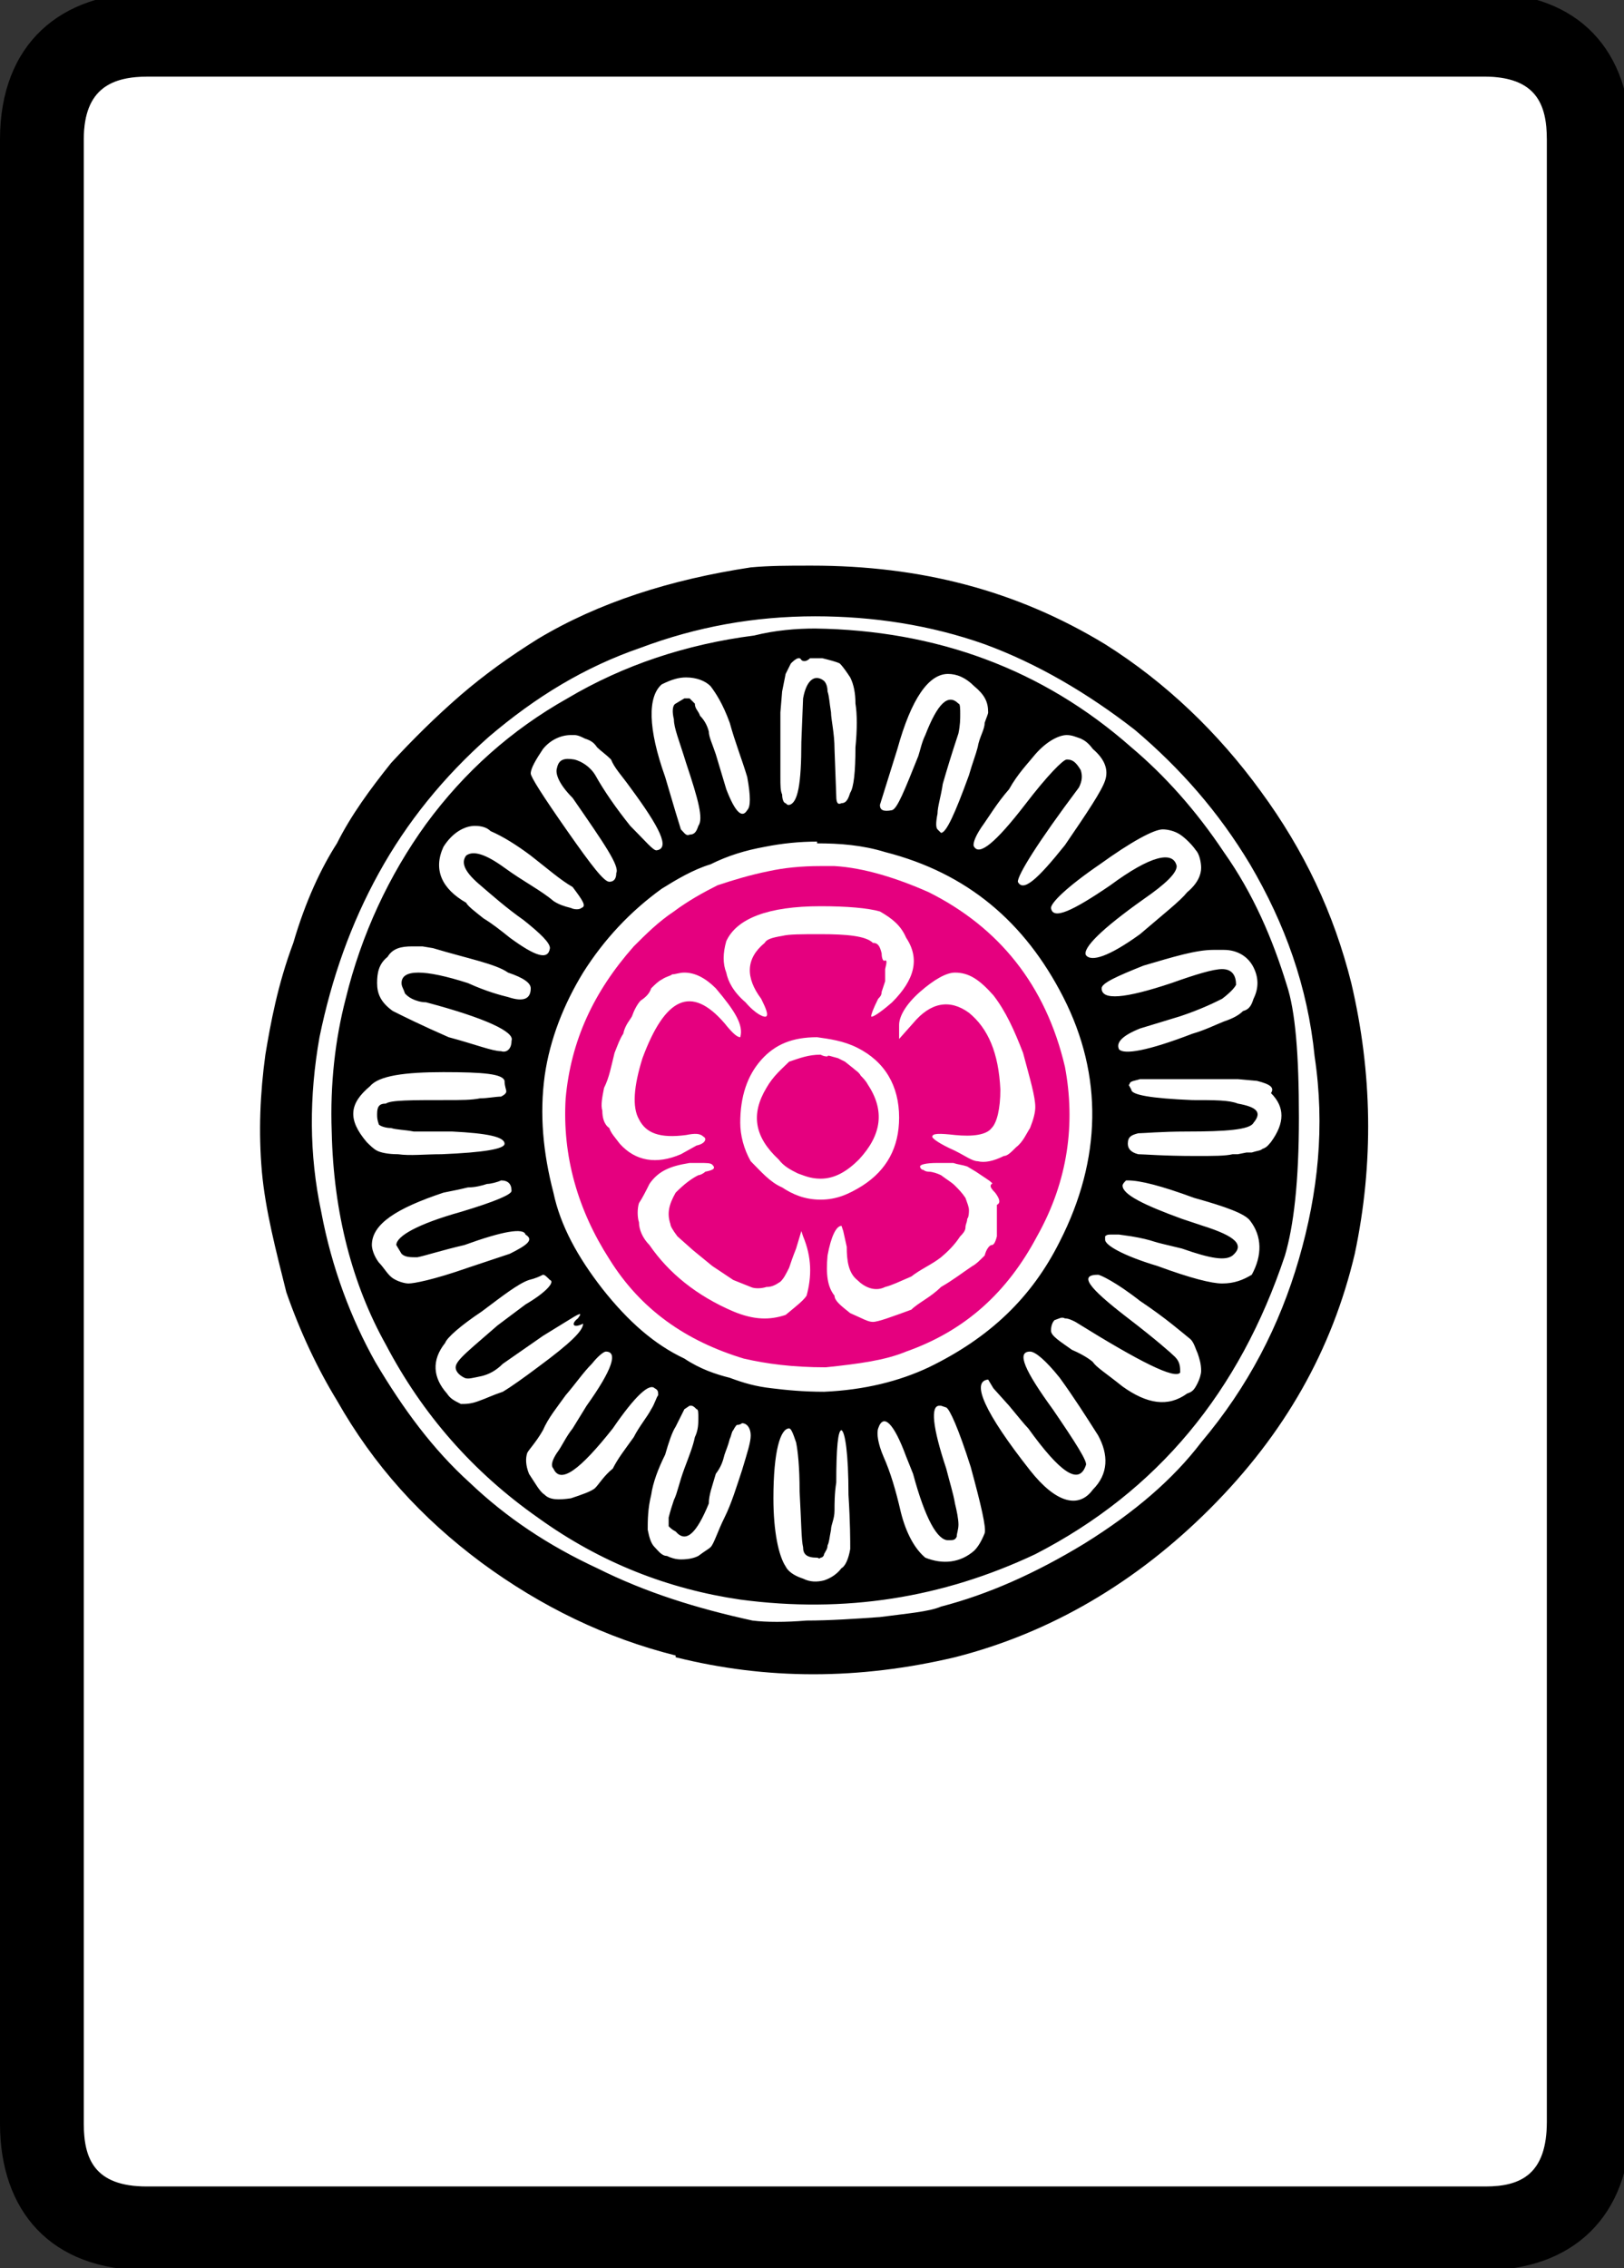
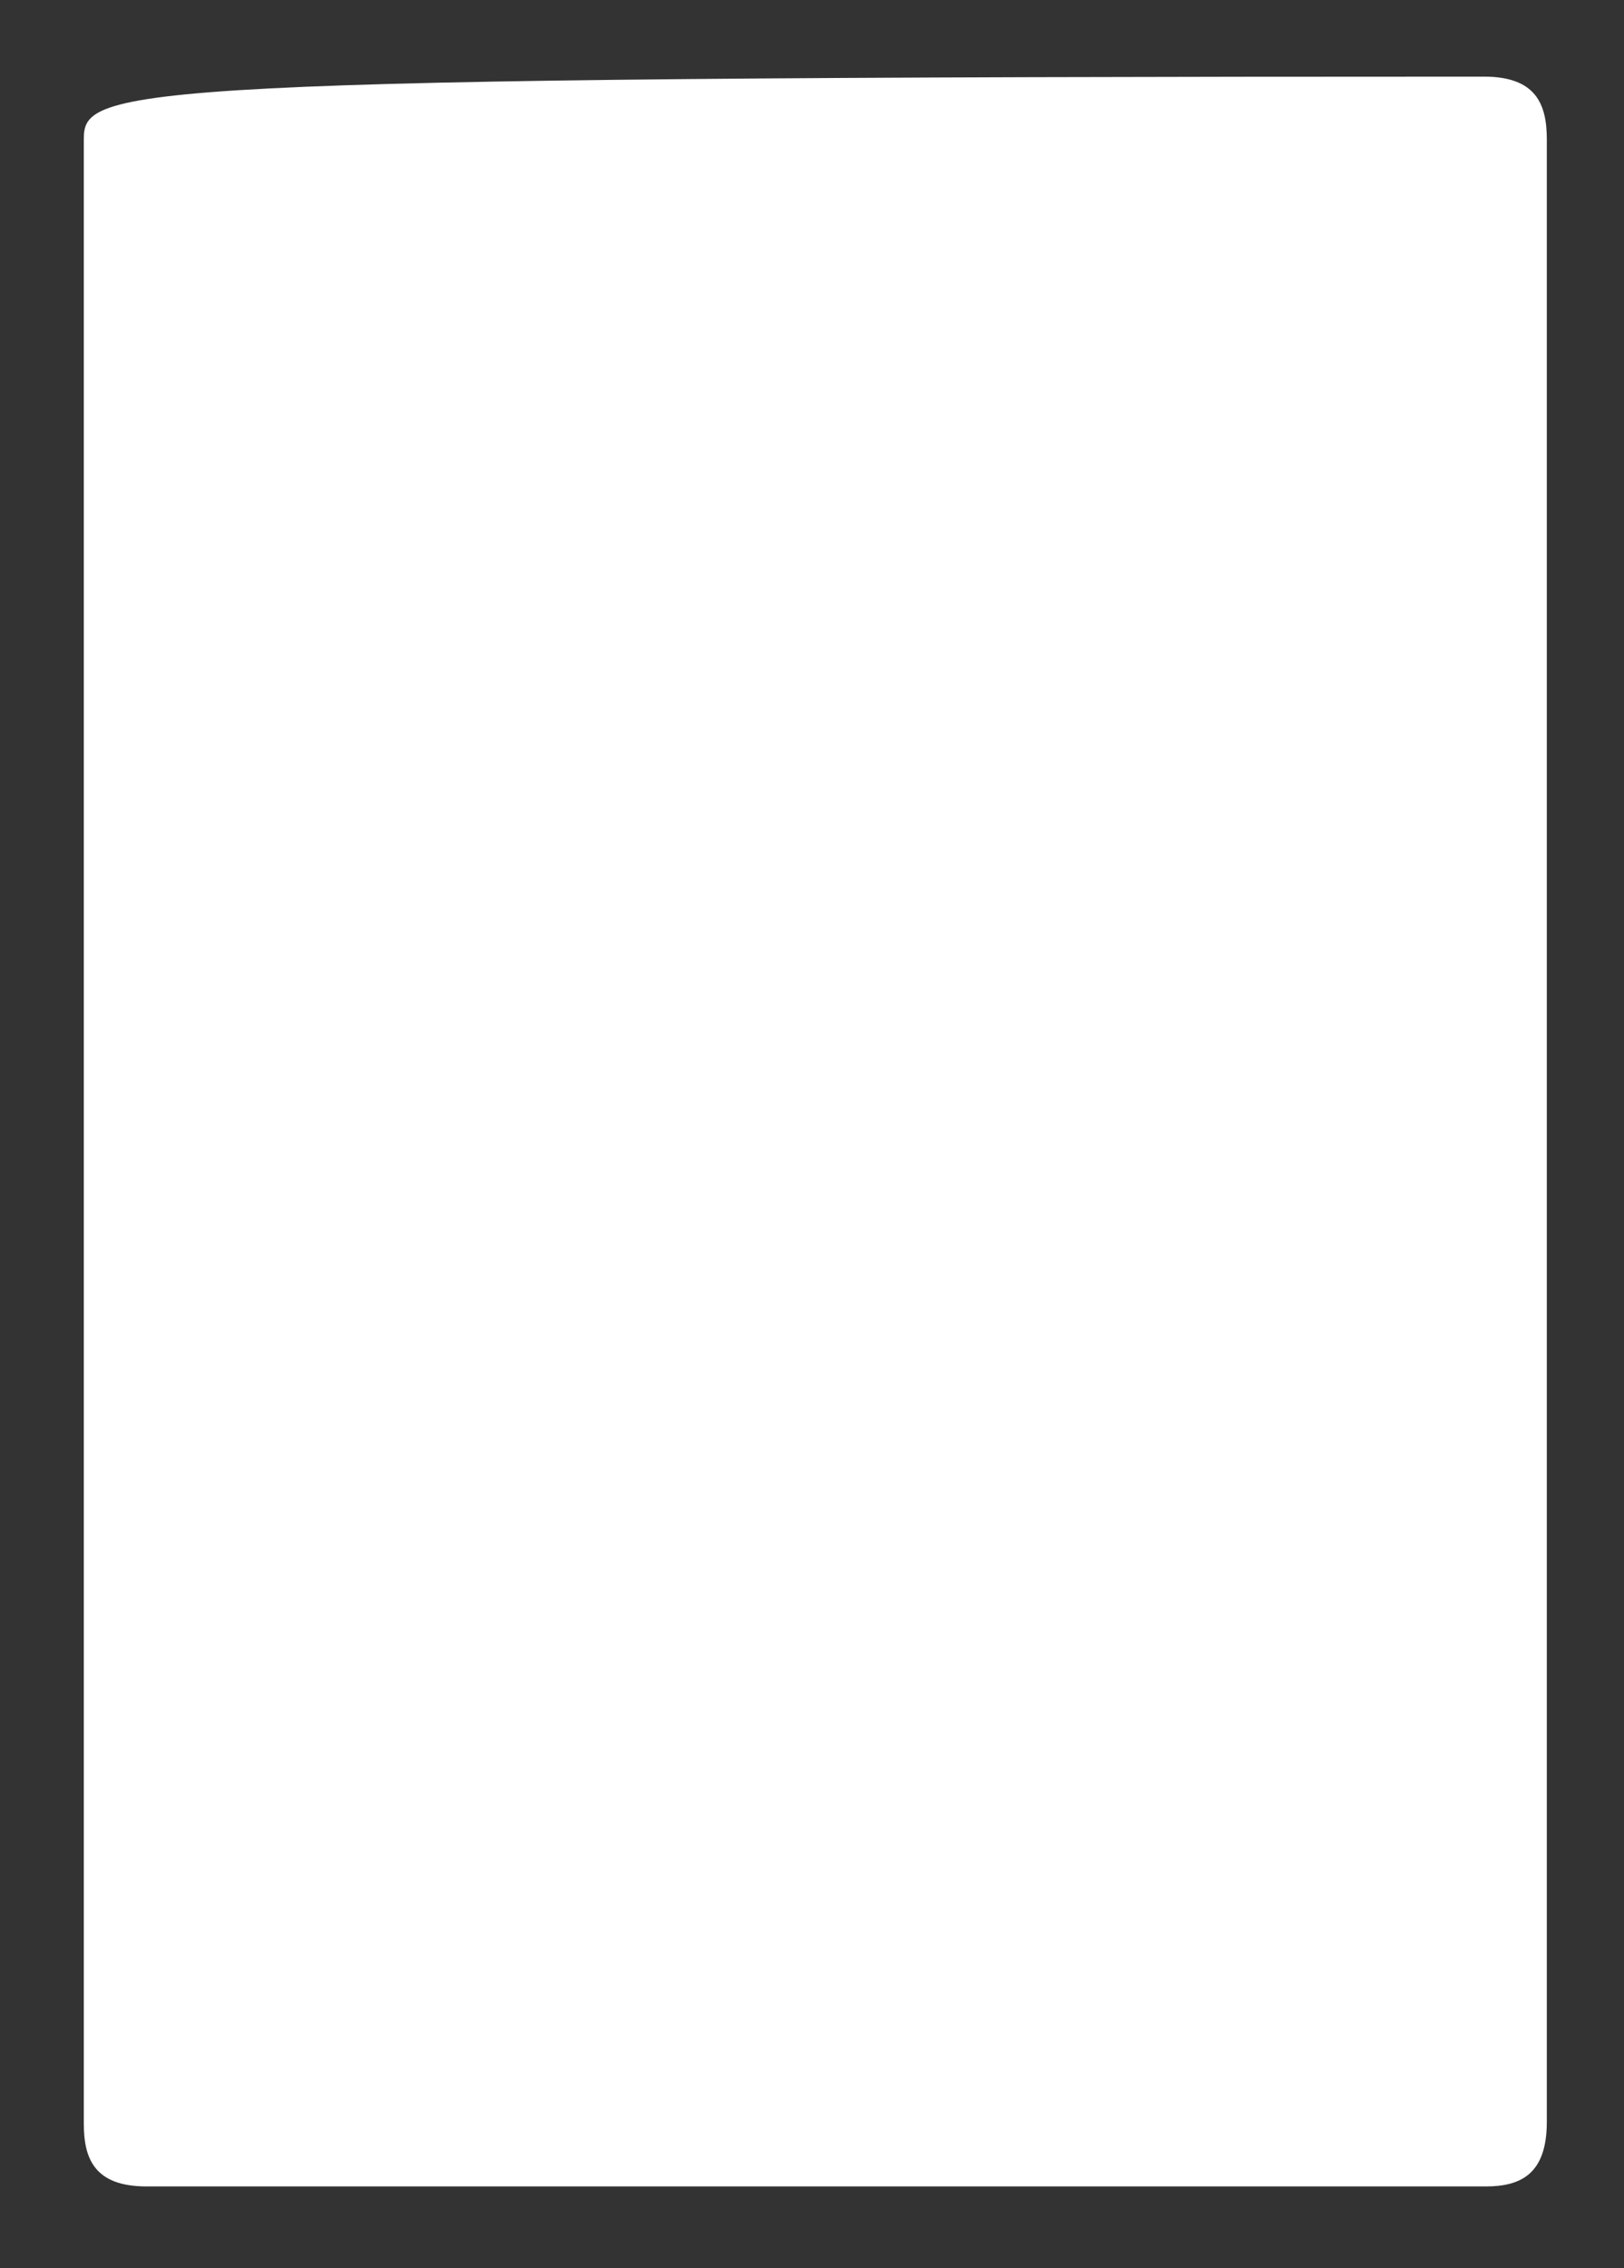
<svg xmlns="http://www.w3.org/2000/svg" xmlns:ns1="http://sodipodi.sourceforge.net/DTD/sodipodi-0.dtd" xmlns:ns2="http://www.inkscape.org/namespaces/inkscape" id="glyph12" version="1.1" ns1:docname="1p.svg" width="71.626" height="100" ns2:version="1.3 (0e150ed6c4, 2023-07-21)">
  <rect width="100%" height="100%" fill="#333333" stroke="none" />
  <defs id="defs4" />
  <ns1:namedview id="namedview4" pagecolor="#ffffff" bordercolor="#000000" borderopacity="0.25" ns2:showpageshadow="2" ns2:pageopacity="0.0" ns2:pagecheckerboard="0" ns2:deskcolor="#d1d1d1" ns2:zoom="3.23" ns2:cx="33.900929" ns2:cy="62.383901" ns2:window-width="1920" ns2:window-height="1009" ns2:window-x="-8" ns2:window-y="-8" ns2:window-maximized="1" ns2:current-layer="glyph12" />
  <g transform="matrix(0.077,0,0,-0.077,0,77.991)" id="g4">
-     <path d="M 0,933 V -203 c 0,-50 29,-84 84,-84 h 766 c 50,0 84,30 84,85 V 933 c 0,50 -29,84 -84,84 H 85 C 35,1017 0,988 0,933 Z M 48,-203 v 11 1125 c 0,30 17,36 37,36 h 765 c 30,0 36,-16 36,-36 V -202 c 0,-30 -15,-37 -35,-37 H 84 c -30,0 -36,16 -36,36 z" id="path1" />
-     <path fill="#ffffff" d="m 48,-203 c 0,-20 6,-36 36,-36 h 767 c 20,0 35,7 35,37 V 933 c 0,20 -6,36 -36,36 H 85 C 65,969 48,963 48,933 V -192 Z" id="path2" />
-     <path d="m 465,689 h -1 c -13,0 -23,0 -34,-1 -46,-7 -87,-20 -122,-41 -16,-10 -30,-20 -44,-32 -15,-13 -28,-26 -40,-39 -12,-15 -23,-30 -31,-46 -9,-14 -18,-33 -25,-57 -9,-24 -13,-46 -16,-64 -3,-22 -4,-44 -2,-67 2,-22 8,-45 14,-69 8,-23 18,-44 29,-62 21,-37 48,-67 83,-93 34,-25 71,-43 111,-53 v -1 c 52,-13 105,-13 160,0 55,14 104,43 146,85 43,43 70,91 83,146 11,52 10,104 -2,155 -10,40 -27,76 -52,110 -24,33 -54,62 -89,84 -51,31 -106,45 -168,45 z m 2,-29 c 33,0 66,-5 97,-16 30,-11 59,-28 86,-49 26,-22 48,-47 66,-77 20,-34 33,-70 37,-110 6,-40 2,-78 -9,-116 -11,-38 -29,-73 -56,-105 -16,-21 -38,-40 -67,-58 -28,-17 -55,-29 -82,-36 -7,-3 -20,-4 -35,-6 -14,-1 -29,-2 -42,-2 -12,-1 -23,-1 -31,0 -32,7 -61,16 -89,30 -28,13 -52,29 -73,49 -21,19 -38,42 -54,69 -14,25 -25,54 -31,86 -7,33 -7,66 -1,100 7,34 18,65 34,94 16,29 37,55 63,78 27,23 55,40 87,51 32,12 65,18 100,18 z m 0,-7 c -11,0 -23,-1 -35,-4 -39,-5 -75,-17 -107,-36 -32,-18 -59,-42 -81,-72 -21,-29 -37,-63 -46,-100 -6,-23 -9,-49 -8,-76 1,-47 12,-88 31,-122 21,-40 50,-73 87,-99 36,-26 75,-41 116,-47 60,-8 116,1 169,26 70,36 117,93 143,171 5,17 8,42 8,79 0,36 -2,61 -7,76 -8,26 -19,52 -36,76 -16,24 -34,44 -53,60 -51,45 -112,67 -181,68 z m -3,-17 h 7 c 4,-1 8,-2 10,-3 2,-2 4,-5 6,-8 2,-4 3,-9 3,-15 1,-6 1,-15 0,-25 0,-14 -1,-23 -3,-26 -1,-3 -2,-6 -5,-6 -2,-1 -3,0 -3,4 l -1,27 c 0,9 -2,17 -2,21 -1,6 -1,9 -2,12 0,3 -1,5 -2,6 -5,4 -10,1 -12,-10 l -1,-25 c 0,-24 -2,-35 -7,-36 -1,0 -1,0 -2,1 -1,0 -2,2 -2,5 -1,2 -1,5 -1,10 v 37 l 1,12 2,10 3,6 c 3,3 5,4 6,2 1,-1 3,-1 5,1 z m 79,-9 c 5,0 10,-2 15,-7 6,-5 8,-9 8,-15 0,-1 -1,-3 -2,-6 0,-4 -3,-8 -4,-14 -1,-4 -3,-9 -5,-16 -8,-22 -13,-33 -16,-33 l -2,2 c -1,1 -1,4 0,9 0,4 2,10 3,17 2,7 5,17 9,29 1,5 1,8 1,11 0,3 0,6 -1,6 -6,6 -12,0 -19,-18 -2,-4 -3,-9 -4,-12 -8,-20 -12,-30 -15,-31 -5,-1 -7,0 -7,3 l 10,32 c 8,29 18,43 29,43 z m -150,-2 v 0 c 6,0 11,-2 14,-5 3,-4 7,-10 11,-21 3,-11 7,-21 10,-31 2,-11 2,-17 0,-19 -3,-5 -7,-1 -12,12 l -6,20 c -2,6 -4,10 -4,13 -1,4 -3,7 -5,9 -1,3 -3,4 -3,7 -1,1 -2,2 -3,3 -1,0 -2,0 -3,0 l -5,-3 c -2,-1 -2,-5 -1,-9 0,-5 3,-12 7,-25 7,-21 10,-32 7,-36 -1,-3 -2,-5 -5,-5 -2,-1 -3,1 -5,3 -1,3 -4,13 -9,30 -10,28 -10,46 -2,53 6,3 10,4 14,4 z m -66,-33 h 2 c 2,0 4,-1 6,-2 3,-1 5,-2 7,-5 2,-2 5,-4 8,-7 2,-5 6,-9 11,-16 17,-23 23,-35 15,-36 -2,0 -6,5 -15,14 -8,10 -15,20 -20,29 -3,5 -8,8 -12,9 -6,1 -9,0 -10,-5 -1,-3 1,-9 9,-17 18,-26 27,-39 25,-43 0,-4 -2,-5 -4,-5 -3,0 -10,9 -24,29 -14,20 -21,31 -21,33 0,3 3,8 7,14 4,5 10,8 16,8 z m 284,0 v 0 c 3,0 5,-1 8,-2 2,-1 4,-2 7,-6 7,-6 9,-12 7,-18 -2,-6 -10,-18 -23,-37 -16,-20 -24,-27 -27,-21 0,4 11,22 35,54 2,4 2,7 1,10 -3,5 -5,6 -8,6 -2,0 -11,-9 -24,-26 -17,-22 -26,-29 -29,-24 -1,1 0,5 4,11 5,7 9,14 16,22 5,9 11,15 15,20 7,8 14,11 18,11 z M 272,540 c 4,0 7,-1 9,-3 7,-3 15,-8 23,-14 9,-7 17,-14 24,-18 6,-8 8,-11 5,-12 -1,-1 -4,-1 -6,0 -4,1 -7,2 -10,4 -7,6 -17,11 -28,19 -11,8 -18,10 -22,7 -3,-4 -1,-9 7,-16 7,-6 16,-14 26,-21 10,-8 15,-13 15,-16 -1,-7 -8,-5 -23,6 -5,4 -10,8 -15,11 -5,4 -9,7 -10,9 -14,8 -19,19 -13,32 5,8 12,12 18,12 z m 394,-2 c 3,0 7,-1 10,-3 3,-2 7,-6 9,-9 2,-2 3,-7 3,-10 0,-4 -2,-9 -8,-14 -4,-5 -13,-12 -27,-24 -18,-13 -28,-16 -31,-12 -2,4 9,15 33,32 13,9 19,15 19,19 -2,9 -15,6 -38,-11 -22,-15 -33,-20 -34,-13 0,3 9,12 28,25 18,13 31,20 36,20 z m -198,-7 v -1 c 13,0 26,-1 39,-5 47,-12 80,-40 102,-83 23,-45 22,-93 -2,-140 -16,-32 -40,-55 -75,-72 -17,-8 -37,-13 -60,-14 -12,0 -22,1 -30,2 -9,1 -16,3 -24,6 -8,2 -17,5 -26,11 -17,8 -32,21 -47,40 -14,18 -24,36 -28,55 -6,23 -8,45 -5,67 3,21 11,41 22,59 12,19 27,35 45,48 8,5 18,11 28,14 10,5 20,8 31,10 10,2 20,3 30,3 z M 236,471 h 6 l 6,-1 c 20,-6 36,-9 43,-14 9,-3 13,-6 13,-9 0,-6 -4,-8 -13,-5 -4,1 -12,3 -23,8 -25,8 -38,8 -38,0 0,-2 1,-3 2,-6 1,-1 2,-2 4,-3 2,-1 5,-2 8,-2 34,-9 51,-17 49,-22 0,-5 -3,-7 -6,-6 -5,0 -15,4 -30,8 -16,7 -26,12 -32,15 -7,5 -9,10 -9,16 0,6 1,11 6,15 3,5 8,6 14,6 z m 465,-2 c 8,0 14,-4 17,-10 3,-6 3,-12 0,-18 -1,-3 -2,-6 -6,-7 -2,-2 -5,-4 -11,-6 -5,-2 -11,-5 -18,-7 -26,-10 -39,-12 -42,-9 -2,4 2,8 12,12 l 23,7 c 12,4 20,8 24,10 4,3 7,6 8,8 0,5 -2,9 -8,9 -5,0 -15,-3 -29,-8 -27,-9 -40,-10 -40,-3 0,3 9,7 24,13 17,5 30,9 40,9 z M 254,399 c 23,0 34,-1 35,-5 0,-3 1,-5 1,-6 0,-1 -1,-2 -3,-3 -3,0 -8,-1 -12,-1 -5,-1 -11,-1 -19,-1 -21,0 -32,0 -35,-2 -4,0 -5,-2 -5,-6 0,-2 0,-3 1,-6 1,-1 4,-2 7,-2 3,-1 8,-1 13,-2 6,0 12,0 22,0 20,-1 30,-3 30,-7 0,-3 -12,-5 -36,-6 -10,0 -18,-1 -25,0 -6,0 -10,1 -12,2 -2,1 -4,3 -6,5 -11,13 -10,22 2,32 5,6 20,8 42,8 z m 455,-47 c -1,0 -2,0 -3,0 -4,-1 -11,-1 -21,-1 -19,0 -30,1 -33,1 -4,1 -6,3 -6,6 0,4 2,5 6,6 3,0 13,1 28,1 22,0 36,1 38,5 5,6 2,9 -9,11 -5,2 -13,2 -26,2 -24,1 -35,3 -35,6 -1,2 -2,3 -1,3 0,2 3,2 6,3 h 56 l 11,-1 c 8,-2 10,-4 8,-7 8,-8 8,-17 0,-28 -1,-1 -2,-3 -5,-4 -1,-1 -3,-1 -6,-2 -1,0 -2,0 -3,0 z M 287,337 c 4,0 6,-2 6,-6 0,-2 -9,-6 -29,-12 -25,-7 -37,-14 -37,-19 l 3,-5 c 2,-2 5,-2 9,-2 5,1 14,4 27,7 22,8 34,10 35,6 5,-3 1,-6 -9,-11 l -24,-8 c -20,-7 -31,-9 -34,-9 -2,0 -6,1 -9,3 -3,2 -5,6 -8,9 -3,4 -4,8 -4,10 0,12 14,21 41,30 5,1 10,2 14,3 4,0 8,1 11,2 2,0 6,1 8,2 z m 359,0 c 7,0 19,-3 38,-10 18,-5 29,-9 32,-13 7,-9 7,-20 1,-31 -5,-3 -10,-5 -17,-5 -6,0 -18,3 -37,10 -20,6 -30,12 -30,15 0,1 0,2 0,2 1,1 2,1 3,1 h 5 l 7,-1 c 6,-1 10,-2 13,-3 3,-1 8,-2 16,-4 17,-6 25,-7 29,-4 7,6 2,11 -17,17 l -12,4 c -22,8 -34,14 -34,19 0,1 1,2 2,3 z M 311,283 v 0 c 1,0 2,-1 4,-3 3,-1 -2,-7 -14,-14 l -16,-12 c -16,-14 -24,-20 -24,-24 0,-3 3,-5 5,-6 2,-1 5,0 10,1 4,1 8,3 12,7 l 23,16 13,8 c 8,5 10,6 7,2 -4,-3 -3,-6 3,-3 0,-4 -7,-11 -26,-25 -8,-6 -15,-11 -20,-14 -6,-2 -10,-4 -13,-5 -5,-2 -8,-2 -11,-2 -4,2 -6,3 -8,6 -8,9 -9,19 -1,29 1,3 9,10 21,18 12,9 21,16 27,18 4,1 6,2 8,3 z m 318,0 v 0 c 1,0 10,-4 24,-15 15,-10 24,-18 29,-22 2,-2 3,-6 4,-8 1,-3 2,-6 2,-10 0,-2 -1,-5 -2,-7 -2,-4 -3,-5 -6,-6 -11,-8 -23,-6 -37,4 -10,8 -15,11 -17,14 -1,1 -5,4 -12,7 -7,5 -12,8 -12,11 0,3 1,5 2,6 3,1 4,2 6,1 2,0 4,-1 6,-2 37,-23 57,-33 60,-29 0,3 0,6 -3,9 -2,2 -11,10 -28,23 -22,17 -27,24 -16,24 z M 347,239 v 0 c 7,0 4,-10 -11,-31 l -8,-13 c -4,-5 -6,-10 -9,-14 -2,-3 -4,-7 -2,-9 4,-9 15,-1 34,23 13,19 21,26 24,23 2,-1 2,-2 2,-4 -1,-1 -2,-5 -4,-8 -2,-4 -7,-10 -10,-16 -5,-7 -9,-12 -12,-18 -5,-4 -8,-9 -10,-11 -2,-2 -8,-4 -14,-6 -7,-1 -12,-1 -15,2 -3,2 -5,6 -9,12 -2,5 -2,9 -1,12 1,2 5,6 9,13 3,7 8,13 13,20 6,7 10,13 15,18 4,5 7,7 8,7 z m 243,0 c 3,0 9,-5 17,-15 8,-11 15,-22 22,-33 6,-11 6,-22 -3,-31 -8,-11 -21,-8 -36,11 -26,33 -34,51 -24,52 l 3,-5 9,-10 c 5,-6 9,-11 11,-13 18,-25 29,-33 33,-21 1,2 -6,13 -19,32 -16,22 -21,33 -13,33 z M 395,208 h 1 c 1,0 2,-1 3,-2 1,0 1,-2 1,-5 0,-3 0,-7 -2,-11 -1,-5 -3,-10 -6,-18 -3,-8 -4,-14 -6,-18 -1,-3 -2,-6 -3,-10 0,-3 0,-4 0,-5 1,-1 2,-2 4,-3 6,-7 12,-1 19,16 0,5 2,10 4,17 3,4 4,7 5,11 1,3 2,5 3,9 1,2 1,4 2,5 1,2 2,3 2,3 2,0 3,1 3,1 3,0 5,-3 5,-7 0,-4 -2,-10 -5,-20 -3,-9 -6,-19 -10,-27 -4,-8 -6,-15 -8,-17 -1,-1 -3,-2 -7,-5 -2,-1 -5,-2 -10,-2 -3,0 -6,1 -8,2 -3,0 -5,3 -7,5 -2,2 -3,5 -4,10 0,5 0,12 2,20 1,7 4,15 8,23 2,7 4,13 6,16 l 5,10 z m 143,0 h 1 l 3,-1 c 2,-1 7,-12 14,-34 6,-22 9,-35 8,-38 -2,-5 -4,-8 -6,-10 -8,-7 -18,-8 -28,-4 -6,5 -11,14 -14,26 -3,13 -6,23 -10,32 -3,7 -4,13 -3,16 3,9 9,3 16,-16 l 4,-10 c 7,-26 14,-38 20,-38 3,0 4,0 5,2 0,2 1,4 1,7 0,3 -1,8 -2,12 -1,6 -3,12 -5,20 -8,24 -9,36 -4,36 z m -86,-13 v 0 c 1,0 2,-2 4,-8 1,-5 2,-14 2,-28 1,-18 1,-28 2,-32 0,-4 2,-6 8,-6 1,0 1,-1 2,0 1,0 2,1 2,2 1,2 2,3 2,5 1,2 1,4 2,9 0,3 2,6 2,11 0,4 0,10 1,16 0,20 1,30 3,30 2,-1 4,-13 4,-37 1,-16 1,-26 1,-31 -1,-6 -3,-10 -5,-11 -3,-4 -7,-6 -10,-7 -4,-1 -8,-1 -12,1 -3,1 -8,3 -10,7 -4,6 -7,20 -7,39 0,27 4,40 9,40 z" id="path3" />
-     <path fill="#e5007f" d="m 470,517 c -11,0 -21,-1 -30,-3 -10,-2 -20,-5 -29,-8 -8,-4 -17,-9 -25,-15 -9,-6 -16,-13 -23,-20 -23,-26 -36,-54 -39,-87 -2,-33 7,-64 25,-92 18,-29 44,-47 77,-57 13,-3 28,-5 47,-5 19,2 34,4 46,9 34,12 58,34 75,66 18,32 22,65 16,97 -11,47 -38,80 -78,100 -18,8 -37,14 -54,15 z m 0,-23 v 0 c 15,0 27,-1 34,-3 7,-4 12,-8 15,-15 8,-12 5,-24 -8,-37 -8,-7 -12,-9 -12,-8 0,1 1,4 4,10 1,1 2,2 2,4 l 2,6 v 7 c 1,4 1,5 0,5 -1,-1 -2,1 -2,4 -1,4 -2,6 -5,6 -4,4 -15,5 -30,5 -11,0 -18,0 -22,-1 -6,-1 -9,-2 -10,-4 -11,-9 -11,-20 -2,-32 3,-6 4,-9 3,-10 -1,-1 -6,1 -12,8 -7,6 -10,12 -11,17 -2,5 -2,11 0,18 6,13 24,20 54,20 z m -78,-38 v 0 c 6,0 12,-3 18,-9 11,-13 16,-21 14,-28 -2,0 -5,3 -9,8 -19,22 -34,15 -47,-20 -5,-16 -6,-28 -2,-35 4,-8 12,-11 27,-9 5,1 8,1 10,-1 2,-1 1,-4 -4,-5 l -9,-5 c -14,-6 -26,-4 -35,6 -3,4 -5,6 -6,9 -3,2 -4,6 -4,10 -1,3 0,8 1,13 3,6 4,12 6,20 2,5 3,8 5,11 1,5 4,8 5,10 1,3 3,7 5,9 3,2 5,4 6,7 2,2 4,4 6,5 3,2 5,2 6,3 2,0 4,1 7,1 z m 155,0 c 8,0 14,-4 22,-13 7,-9 12,-20 17,-33 4,-15 7,-25 7,-31 0,-3 -1,-7 -3,-12 -2,-3 -4,-8 -8,-11 -3,-3 -5,-5 -7,-5 -6,-3 -11,-4 -15,-3 -3,0 -7,3 -13,6 -9,4 -13,7 -13,8 0,2 4,2 13,1 10,-1 18,0 21,4 3,3 5,11 5,22 -1,21 -7,35 -18,44 -11,8 -22,6 -32,-6 l -8,-9 v 8 c 0,5 4,12 12,19 8,7 15,11 20,11 z m -79,-37 v 0 c 7,-1 15,-2 23,-6 16,-8 24,-22 24,-40 0,-17 -7,-30 -21,-39 -8,-5 -15,-8 -24,-8 -9,0 -16,3 -22,7 -7,3 -12,9 -18,15 -4,7 -6,15 -6,22 0,15 4,27 12,36 8,9 18,13 32,13 z m 2,-10 v 0 c -7,0 -12,-2 -18,-4 -4,-4 -9,-8 -13,-15 -9,-15 -7,-28 7,-41 3,-4 7,-6 11,-8 3,-1 7,-3 13,-3 8,0 15,4 22,11 13,14 15,28 5,43 -1,2 -3,4 -4,5 -1,2 -3,3 -4,4 l -5,4 -4,2 c -4,1 -6,2 -6,1 -1,0 -2,0 -4,1 z m -75,-62 h 5 v 0 c 5,0 7,0 8,-1 2,-2 1,-3 -4,-4 -1,-1 -3,-2 -4,-2 -4,-2 -8,-5 -13,-10 -4,-7 -5,-12 -3,-18 0,-1 1,-3 4,-7 l 9,-8 11,-9 12,-8 10,-4 c 2,-1 6,-1 9,0 3,0 5,1 8,3 2,2 3,4 5,8 1,3 2,6 4,11 l 3,10 1,-3 c 5,-12 5,-23 2,-34 -2,-3 -6,-6 -12,-11 -9,-3 -18,-3 -30,2 -21,9 -37,22 -48,38 -4,4 -6,9 -6,13 -1,3 -1,8 0,11 2,3 4,7 6,11 2,3 5,6 9,8 4,2 8,3 14,4 z m 142,0 v 0 c 2,0 6,0 9,0 3,-1 5,-1 8,-2 l 5,-3 6,-4 c 3,-2 4,-3 3,-3 -1,-1 -1,-2 2,-5 3,-4 3,-6 1,-7 v -13 -5 c -1,-4 -2,-5 -3,-5 -1,0 -3,-2 -4,-6 -3,-3 -5,-5 -7,-6 -6,-4 -11,-8 -18,-12 -6,-6 -13,-9 -17,-13 -11,-4 -19,-7 -22,-7 -3,0 -6,2 -13,5 -5,4 -9,7 -9,10 -4,5 -5,12 -4,23 2,11 5,17 8,17 l 1,-3 2,-9 c 0,-8 1,-15 6,-19 4,-4 10,-7 16,-4 4,1 8,3 15,6 5,4 12,7 17,11 6,5 9,9 11,12 1,1 3,3 3,5 0,2 1,3 1,5 1,1 1,4 1,5 0,2 -1,4 -2,7 -2,3 -4,5 -6,7 -2,2 -4,3 -8,6 -2,1 -5,2 -7,2 0,0 -2,0 -3,1 -1,0 -2,1 -2,2 0,1 3,2 10,2 z" id="path4" />
+     <path fill="#ffffff" d="m 48,-203 c 0,-20 6,-36 36,-36 h 767 c 20,0 35,7 35,37 V 933 c 0,20 -6,36 -36,36 C 65,969 48,963 48,933 V -192 Z" id="path2" />
  </g>
</svg>